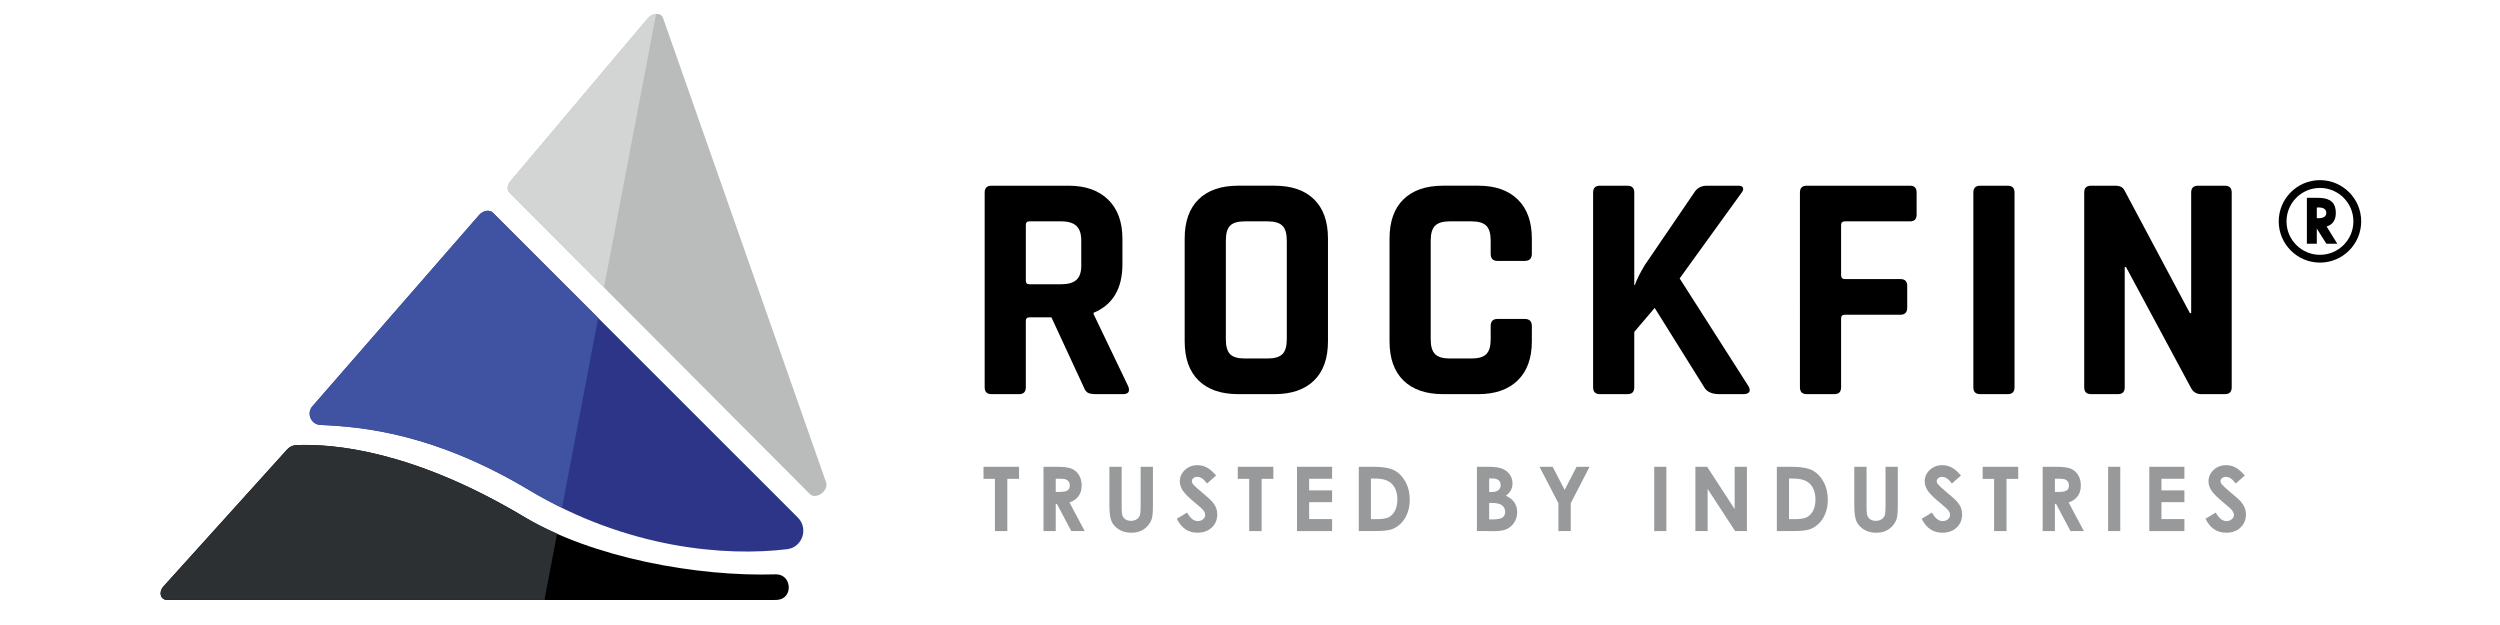
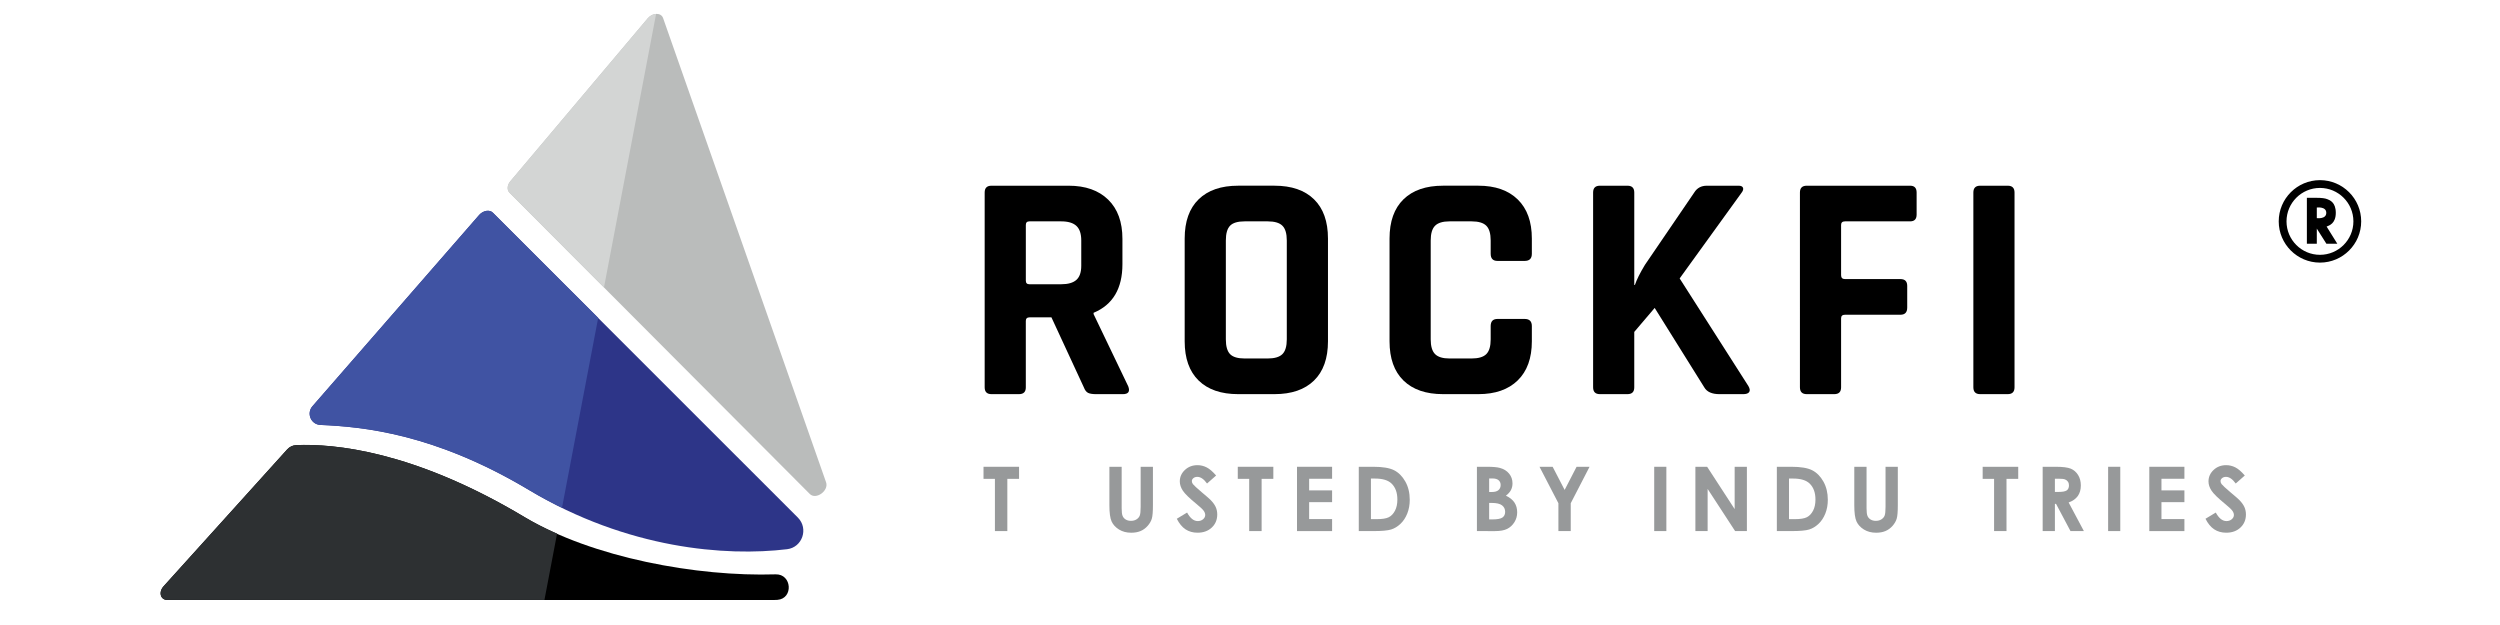
<svg xmlns="http://www.w3.org/2000/svg" version="1.0" id="Warstwa_1" x="0px" y="0px" viewBox="0 0 180 45" style="enable-background:new 0 0 180 45;" xml:space="preserve">
  <style type="text/css">
	.st0{fill:#BABCBB;}
	.st1{fill:#2D3588;}
	.st2{fill:#D3D5D4;}
	.st3{fill:#4053A3;}
	.st4{fill:#2D3032;}
	.st5{fill:#97999A;}
</style>
  <g>
    <g>
      <g>
        <path d="M73.37,28.378h-1.984c-0.327,0-0.49-0.164-0.49-0.49V13.861c0-0.327,0.163-0.49,0.49-0.49h5.555     c1.214,0,2.162,0.335,2.848,1.004c0.684,0.669,1.026,1.611,1.026,2.824v1.821c0,1.758-0.693,2.926-2.077,3.501     v0.093l2.497,5.205c0.141,0.374,0.008,0.56-0.397,0.56h-1.89c-0.281,0-0.482-0.031-0.607-0.093     c-0.124-0.062-0.227-0.194-0.304-0.397l-2.334-5.041h-1.564c-0.187,0-0.28,0.086-0.28,0.257v4.785     C73.86,28.215,73.697,28.378,73.37,28.378z M74.117,20.466h2.287c0.498,0,0.863-0.105,1.097-0.315     c0.234-0.21,0.35-0.548,0.35-1.015v-1.821c0-0.482-0.116-0.832-0.35-1.05     c-0.234-0.218-0.599-0.327-1.097-0.327H74.117c-0.171,0-0.257,0.086-0.257,0.257v4.014     C73.86,20.381,73.946,20.466,74.117,20.466z" />
        <path d="M91.762,28.378h-2.614c-1.229,0-2.178-0.327-2.847-0.98c-0.669-0.653-1.004-1.595-1.004-2.824v-7.399     c0-1.229,0.335-2.171,1.004-2.824c0.669-0.653,1.618-0.981,2.847-0.981h2.614c1.229,0,2.179,0.327,2.848,0.981     c0.668,0.653,1.004,1.595,1.004,2.824v7.399c0,1.229-0.335,2.171-1.004,2.824     C93.941,28.052,92.991,28.378,91.762,28.378z M89.615,25.811h1.657c0.498,0,0.852-0.105,1.062-0.315     c0.21-0.21,0.315-0.564,0.315-1.062v-7.119c0-0.498-0.105-0.852-0.315-1.062     c-0.209-0.21-0.564-0.315-1.062-0.315h-1.657c-0.498,0-0.848,0.105-1.051,0.315     c-0.203,0.21-0.303,0.564-0.303,1.062v7.119c0,0.498,0.101,0.852,0.303,1.062     C88.767,25.706,89.117,25.811,89.615,25.811z" />
        <path d="M106.442,28.378h-2.544c-1.229,0-2.178-0.327-2.847-0.98c-0.669-0.653-1.004-1.595-1.004-2.824v-7.399     c0-1.229,0.335-2.171,1.004-2.824c0.669-0.653,1.618-0.981,2.847-0.981h2.544c1.214,0,2.159,0.331,2.836,0.992     c0.677,0.662,1.015,1.599,1.015,2.813v1.097c0,0.343-0.171,0.514-0.514,0.514h-1.96     c-0.327,0-0.49-0.171-0.49-0.514v-0.957c0-0.498-0.105-0.852-0.315-1.062c-0.21-0.21-0.564-0.315-1.062-0.315     h-1.587c-0.482,0-0.829,0.105-1.039,0.315c-0.21,0.21-0.315,0.564-0.315,1.062v7.119     c0,0.498,0.105,0.852,0.315,1.062c0.21,0.21,0.556,0.315,1.039,0.315h1.587c0.498,0,0.852-0.105,1.062-0.315     c0.21-0.21,0.315-0.564,0.315-1.062v-0.957c0-0.342,0.163-0.513,0.49-0.513h1.96     c0.342,0,0.514,0.171,0.514,0.513v1.097c0,1.214-0.338,2.151-1.015,2.813     C108.601,28.048,107.656,28.378,106.442,28.378z" />
        <path d="M117.178,28.378h-1.984c-0.327,0-0.49-0.164-0.49-0.49V13.861c0-0.327,0.163-0.49,0.49-0.49h1.984     c0.327,0,0.49,0.164,0.49,0.49v6.652h0.047c0.124-0.374,0.365-0.855,0.723-1.447l3.548-5.205     c0.202-0.327,0.505-0.49,0.91-0.49h2.287c0.171,0,0.276,0.051,0.315,0.152     c0.039,0.102-0.004,0.23-0.128,0.385l-4.435,6.138l4.948,7.749c0.109,0.187,0.128,0.331,0.058,0.432     c-0.07,0.102-0.214,0.152-0.432,0.152h-1.704c-0.545,0-0.91-0.164-1.097-0.49l-3.571-5.718l-1.47,1.727v3.991     C117.668,28.215,117.505,28.378,117.178,28.378z" />
        <path d="M132.069,28.378h-1.984c-0.327,0-0.49-0.164-0.49-0.49V13.861c0-0.327,0.163-0.49,0.49-0.49h7.445     c0.311,0,0.467,0.164,0.467,0.49v1.587c0,0.327-0.155,0.49-0.467,0.49h-4.691c-0.187,0-0.28,0.086-0.28,0.257     v3.618c0,0.187,0.093,0.28,0.28,0.28h3.991c0.327,0,0.49,0.164,0.49,0.49v1.564     c0,0.343-0.163,0.514-0.49,0.514h-3.991c-0.187,0-0.28,0.086-0.28,0.257v4.971     C132.559,28.215,132.396,28.378,132.069,28.378z" />
        <path d="M145.046,13.861v14.027c0,0.327-0.164,0.49-0.49,0.49h-1.984c-0.327,0-0.49-0.164-0.49-0.49V13.861     c0-0.327,0.163-0.49,0.49-0.49h1.984C144.882,13.371,145.046,13.534,145.046,13.861z" />
-         <path d="M152.491,28.378h-1.937c-0.327,0-0.49-0.164-0.49-0.49V13.861c0-0.327,0.163-0.49,0.49-0.49h1.75     c0.327,0,0.545,0.109,0.654,0.327l4.714,8.846h0.093V13.861c0-0.327,0.164-0.49,0.491-0.49h1.937     c0.327,0,0.49,0.164,0.49,0.49v14.027c0,0.327-0.163,0.49-0.49,0.49h-1.704     c-0.342,0-0.592-0.155-0.747-0.467l-4.668-8.682h-0.094v8.659C152.981,28.215,152.818,28.378,152.491,28.378z" />
      </g>
      <g>
        <path d="M167.037,12.97c-1.637,0-2.969,1.332-2.969,2.969s1.332,2.969,2.969,2.969s2.969-1.332,2.969-2.969     S168.674,12.97,167.037,12.97z M167.037,18.347c-1.328,0-2.408-1.08-2.408-2.408s1.08-2.408,2.408-2.408     c1.328,0,2.408,1.08,2.408,2.408S168.365,18.347,167.037,18.347z" />
        <path d="M168.177,15.324c0-0.775-0.448-0.915-0.608-0.982c-0.158-0.066-0.412-0.099-0.776-0.099h-0.698v3.307     h0.715v-1.091l0.691,1.091h0.786l-0.771-1.237C167.7,16.237,168.177,16.099,168.177,15.324z M166.81,15.705     v-0.762c0,0,0.682-0.094,0.682,0.381C167.492,15.8,166.81,15.705,166.81,15.705z" />
      </g>
    </g>
    <path class="st0" d="M59.475,34.717L47.742,1.3c-0.145-0.4-0.729-0.4-1.088,0L36.765,13.026   c-0.249,0.277-0.286,0.641-0.085,0.846l21.622,21.691C58.747,36.017,59.698,35.331,59.475,34.717z" />
    <path class="st1" d="M38.087,35.283c7.115,4.258,14.194,4.789,18.583,4.26c1.099-0.133,1.559-1.48,0.784-2.27   L35.49,15.318c-0.235-0.24-0.697-0.166-0.989,0.159L22.506,29.239c-0.461,0.51-0.124,1.328,0.564,1.358   C26.118,30.728,31.287,31.213,38.087,35.283z" />
    <path d="M55.972,43.191c1.172-0.091,1.047-1.875-0.128-1.838c-5.637,0.179-13.182-1.19-18.082-4.122   c-8.005-4.791-13.752-5.296-16.436-5.18c-0.248,0.011-0.478,0.12-0.645,0.304l-8.903,9.859   c-0.386,0.429-0.227,0.987,0.28,0.987c0,0,41.321,0,43.63,0C55.785,43.202,55.879,43.198,55.972,43.191z" />
    <path class="st2" d="M47.239,1c-0.199,0.012-0.416,0.108-0.585,0.295L36.765,13.022   c-0.249,0.277-0.286,0.641-0.085,0.846l6.806,6.828L47.239,1z" />
    <path class="st3" d="M43.068,22.888l-7.578-7.574c-0.235-0.24-0.697-0.166-0.989,0.159L22.506,29.235   c-0.461,0.51-0.124,1.328,0.564,1.358c3.048,0.131,8.218,0.617,15.018,4.686c0.794,0.475,1.587,0.897,2.376,1.283   L43.068,22.888z" />
    <path class="st4" d="M40.108,38.424c-0.828-0.366-1.619-0.762-2.345-1.197c-8.005-4.791-13.752-5.296-16.436-5.18   c-0.248,0.011-0.478,0.12-0.645,0.304l-8.903,9.859c-0.386,0.429-0.227,0.987,0.28,0.987c0,0,14.768,0,27.14,0   L40.108,38.424z" />
    <g>
      <path class="st5" d="M70.813,33.608h2.559v0.869h-0.844v3.761h-0.894v-3.761H70.813V33.608z" />
-       <path class="st5" d="M75.132,33.608h0.934c0.511,0,0.876,0.046,1.093,0.137c0.217,0.091,0.392,0.243,0.523,0.455    c0.132,0.212,0.198,0.463,0.198,0.752c0,0.304-0.073,0.558-0.219,0.763c-0.146,0.204-0.366,0.359-0.659,0.464    l1.097,2.058h-0.964l-1.041-1.961h-0.081v1.961h-0.881V33.608z M76.013,35.418h0.276    c0.28,0,0.473-0.037,0.579-0.111c0.106-0.073,0.158-0.196,0.158-0.366c0-0.101-0.026-0.189-0.078-0.264    c-0.052-0.075-0.122-0.128-0.21-0.161c-0.088-0.033-0.249-0.049-0.483-0.049h-0.242V35.418z" />
      <path class="st5" d="M79.876,33.608h0.884v2.994c0,0.258,0.022,0.44,0.068,0.547    c0.045,0.107,0.12,0.193,0.224,0.256c0.104,0.064,0.229,0.096,0.376,0.096c0.155,0,0.289-0.035,0.401-0.107    c0.112-0.071,0.19-0.162,0.233-0.272c0.043-0.11,0.065-0.32,0.065-0.63v-2.884h0.884v2.761    c0,0.466-0.026,0.789-0.079,0.97c-0.052,0.181-0.153,0.355-0.301,0.523c-0.148,0.168-0.318,0.292-0.511,0.373    c-0.193,0.081-0.418,0.121-0.674,0.121c-0.336,0-0.628-0.077-0.877-0.231c-0.249-0.154-0.426-0.347-0.533-0.579    c-0.107-0.232-0.16-0.624-0.16-1.176V33.608z" />
      <path class="st5" d="M87.56,34.237l-0.653,0.576c-0.229-0.319-0.463-0.479-0.7-0.479    c-0.116,0-0.21,0.031-0.284,0.093c-0.074,0.062-0.11,0.132-0.11,0.209c0,0.078,0.026,0.151,0.079,0.221    c0.071,0.092,0.287,0.29,0.646,0.595c0.336,0.281,0.54,0.458,0.612,0.532c0.178,0.181,0.305,0.353,0.38,0.518    c0.075,0.165,0.112,0.344,0.112,0.54c0,0.38-0.131,0.694-0.394,0.941c-0.263,0.248-0.605,0.371-1.027,0.371    c-0.33,0-0.617-0.081-0.862-0.242c-0.245-0.162-0.454-0.415-0.629-0.762l0.741-0.447    c0.223,0.409,0.479,0.614,0.769,0.614c0.151,0,0.279-0.044,0.382-0.132c0.103-0.088,0.154-0.19,0.154-0.305    c0-0.105-0.039-0.21-0.117-0.315c-0.078-0.105-0.249-0.266-0.514-0.482c-0.504-0.411-0.83-0.729-0.978-0.952    c-0.147-0.224-0.221-0.447-0.221-0.669c0-0.321,0.122-0.596,0.367-0.826c0.245-0.23,0.547-0.345,0.906-0.345    c0.231,0,0.451,0.054,0.66,0.16C87.09,33.759,87.316,33.954,87.56,34.237z" />
      <path class="st5" d="M89.121,33.608h2.559v0.869h-0.844v3.761h-0.894v-3.761h-0.822V33.608z" />
      <path class="st5" d="M93.384,33.608h2.527v0.863h-1.653v0.837h1.653v0.847h-1.653v1.218h1.653v0.866H93.384V33.608z" />
      <path class="st5" d="M97.832,33.608h1.044c0.673,0,1.173,0.084,1.5,0.25c0.327,0.167,0.596,0.438,0.808,0.814    c0.212,0.376,0.318,0.814,0.318,1.316c0,0.357-0.059,0.685-0.178,0.984c-0.118,0.299-0.282,0.547-0.49,0.744    c-0.209,0.197-0.434,0.334-0.678,0.409c-0.243,0.075-0.665,0.113-1.264,0.113h-1.06V33.608z M98.707,34.458    v2.921h0.409c0.403,0,0.695-0.046,0.877-0.139c0.181-0.092,0.33-0.248,0.445-0.467    c0.115-0.218,0.173-0.487,0.173-0.807c0-0.491-0.137-0.873-0.412-1.144c-0.248-0.244-0.645-0.366-1.193-0.366    H98.707z" />
      <path class="st5" d="M106.338,38.238v-4.63h0.728c0.422,0,0.731,0.027,0.926,0.082    c0.277,0.073,0.498,0.21,0.662,0.409S108.9,34.533,108.9,34.804c0,0.176-0.037,0.336-0.112,0.48    c-0.074,0.144-0.196,0.279-0.363,0.405c0.281,0.132,0.487,0.298,0.617,0.496    c0.13,0.198,0.195,0.433,0.195,0.704c0,0.261-0.067,0.497-0.201,0.711c-0.135,0.214-0.308,0.374-0.52,0.48    c-0.212,0.106-0.506,0.159-0.879,0.159H106.338z M107.219,34.448v0.976h0.193c0.215,0,0.374-0.045,0.479-0.136    c0.104-0.09,0.156-0.213,0.156-0.368c0-0.145-0.05-0.259-0.148-0.344c-0.099-0.085-0.249-0.128-0.452-0.128    H107.219z M107.219,36.211v1.187h0.221c0.366,0,0.613-0.046,0.74-0.139c0.127-0.092,0.191-0.227,0.191-0.403    c0-0.199-0.075-0.357-0.224-0.472c-0.149-0.115-0.398-0.173-0.745-0.173H107.219z" />
      <path class="st5" d="M110.844,33.608h0.946l0.864,1.666l0.86-1.666h0.934l-1.355,2.625v2.005h-0.888v-2.005    L110.844,33.608z" />
      <path class="st5" d="M119.103,33.608h0.875v4.63h-0.875V33.608z" />
      <path class="st5" d="M122.068,33.608h0.846l1.981,3.047v-3.047h0.881v4.63h-0.848l-1.979-3.037v3.037h-0.881V33.608z    " />
      <path class="st5" d="M127.933,33.608h1.044c0.673,0,1.173,0.084,1.5,0.25c0.327,0.167,0.597,0.438,0.808,0.814    s0.318,0.814,0.318,1.316c0,0.357-0.059,0.685-0.178,0.984c-0.118,0.299-0.282,0.547-0.49,0.744    c-0.209,0.197-0.434,0.334-0.678,0.409c-0.243,0.075-0.665,0.113-1.264,0.113h-1.06V33.608z M128.808,34.458    v2.921h0.409c0.403,0,0.695-0.046,0.877-0.139c0.182-0.092,0.33-0.248,0.446-0.467    c0.115-0.218,0.173-0.487,0.173-0.807c0-0.491-0.137-0.873-0.412-1.144c-0.247-0.244-0.645-0.366-1.193-0.366    H128.808z" />
      <path class="st5" d="M133.508,33.608h0.884v2.994c0,0.258,0.022,0.44,0.068,0.547    c0.045,0.107,0.12,0.193,0.224,0.256c0.104,0.064,0.229,0.096,0.376,0.096c0.155,0,0.289-0.035,0.401-0.107    c0.112-0.071,0.19-0.162,0.233-0.272c0.043-0.11,0.065-0.32,0.065-0.63v-2.884h0.884v2.761    c0,0.466-0.026,0.789-0.079,0.97c-0.053,0.181-0.153,0.355-0.3,0.523c-0.148,0.168-0.319,0.292-0.512,0.373    c-0.193,0.081-0.417,0.121-0.673,0.121c-0.336,0-0.628-0.077-0.877-0.231c-0.248-0.154-0.426-0.347-0.533-0.579    c-0.107-0.232-0.16-0.624-0.16-1.176V33.608z" />
-       <path class="st5" d="M141.191,34.237l-0.653,0.576c-0.229-0.319-0.463-0.479-0.7-0.479    c-0.116,0-0.21,0.031-0.284,0.093c-0.073,0.062-0.11,0.132-0.11,0.209c0,0.078,0.026,0.151,0.079,0.221    c0.071,0.092,0.287,0.29,0.646,0.595c0.337,0.281,0.54,0.458,0.612,0.532c0.179,0.181,0.305,0.353,0.38,0.518    c0.075,0.165,0.112,0.344,0.112,0.54c0,0.38-0.131,0.694-0.394,0.941c-0.263,0.248-0.605,0.371-1.027,0.371    c-0.33,0-0.617-0.081-0.862-0.242s-0.454-0.415-0.629-0.762l0.741-0.447c0.223,0.409,0.479,0.614,0.769,0.614    c0.151,0,0.278-0.044,0.381-0.132c0.103-0.088,0.155-0.19,0.155-0.305c0-0.105-0.039-0.21-0.117-0.315    c-0.078-0.105-0.249-0.266-0.514-0.482c-0.504-0.411-0.83-0.729-0.977-0.952    c-0.147-0.224-0.221-0.447-0.221-0.669c0-0.321,0.122-0.596,0.367-0.826c0.245-0.23,0.546-0.345,0.906-0.345    c0.231,0,0.451,0.054,0.66,0.16C140.721,33.759,140.948,33.954,141.191,34.237z" />
      <path class="st5" d="M142.753,33.608h2.559v0.869h-0.844v3.761h-0.894v-3.761h-0.822V33.608z" />
      <path class="st5" d="M147.072,33.608h0.934c0.511,0,0.876,0.046,1.092,0.137c0.217,0.091,0.392,0.243,0.524,0.455    c0.132,0.212,0.198,0.463,0.198,0.752c0,0.304-0.073,0.558-0.219,0.763c-0.146,0.204-0.366,0.359-0.659,0.464    l1.097,2.058h-0.964l-1.041-1.961h-0.081v1.961h-0.881V33.608z M147.953,35.418h0.276    c0.28,0,0.473-0.037,0.579-0.111c0.105-0.073,0.158-0.196,0.158-0.366c0-0.101-0.026-0.189-0.079-0.264    c-0.052-0.075-0.122-0.128-0.21-0.161c-0.088-0.033-0.249-0.049-0.483-0.049h-0.242V35.418z" />
      <path class="st5" d="M151.785,33.608h0.875v4.63h-0.875V33.608z" />
      <path class="st5" d="M154.75,33.608h2.528v0.863h-1.653v0.837h1.653v0.847h-1.653v1.218h1.653v0.866h-2.528V33.608z" />
      <path class="st5" d="M161.625,34.237l-0.653,0.576c-0.229-0.319-0.463-0.479-0.7-0.479    c-0.116,0-0.21,0.031-0.284,0.093c-0.073,0.062-0.11,0.132-0.11,0.209c0,0.078,0.026,0.151,0.079,0.221    c0.071,0.092,0.287,0.29,0.646,0.595c0.337,0.281,0.54,0.458,0.612,0.532c0.179,0.181,0.305,0.353,0.38,0.518    c0.075,0.165,0.112,0.344,0.112,0.54c0,0.38-0.131,0.694-0.394,0.941c-0.263,0.248-0.605,0.371-1.027,0.371    c-0.33,0-0.617-0.081-0.862-0.242s-0.454-0.415-0.629-0.762l0.741-0.447c0.223,0.409,0.479,0.614,0.769,0.614    c0.151,0,0.278-0.044,0.381-0.132c0.103-0.088,0.155-0.19,0.155-0.305c0-0.105-0.039-0.21-0.117-0.315    c-0.078-0.105-0.249-0.266-0.514-0.482c-0.504-0.411-0.83-0.729-0.977-0.952    c-0.147-0.224-0.221-0.447-0.221-0.669c0-0.321,0.122-0.596,0.367-0.826c0.245-0.23,0.546-0.345,0.906-0.345    c0.231,0,0.451,0.054,0.66,0.16C161.155,33.759,161.381,33.954,161.625,34.237z" />
    </g>
  </g>
</svg>